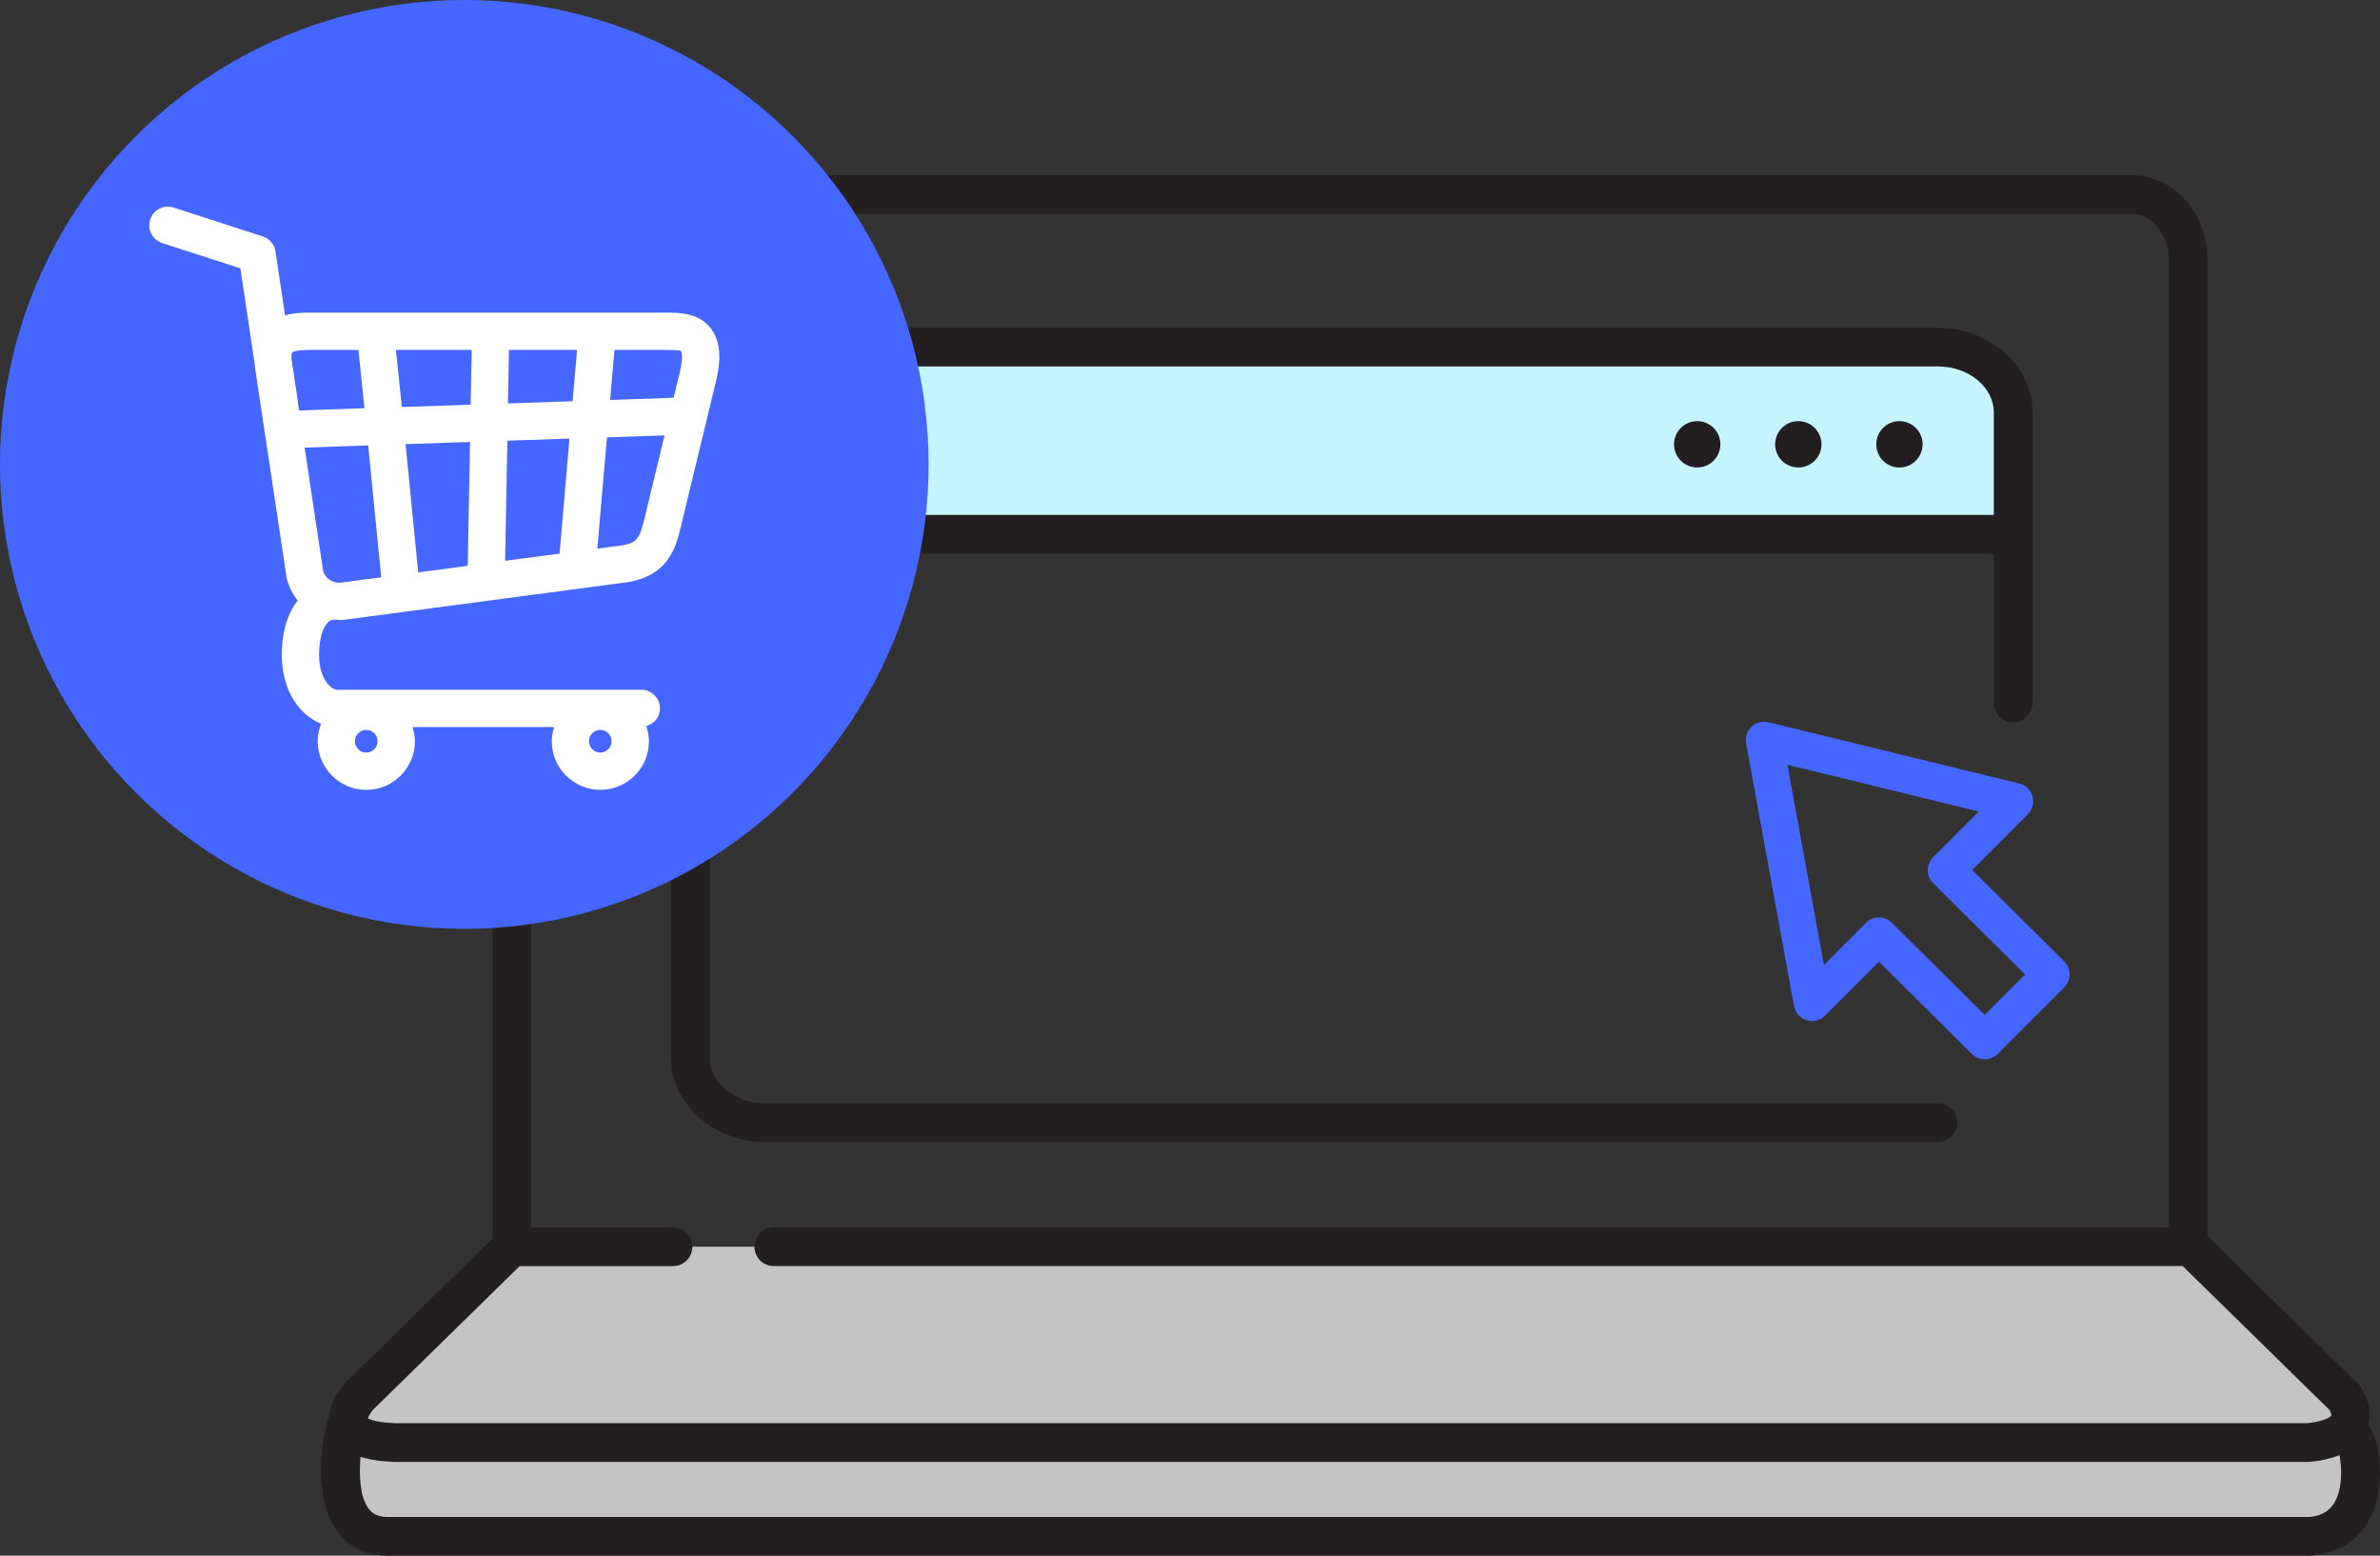
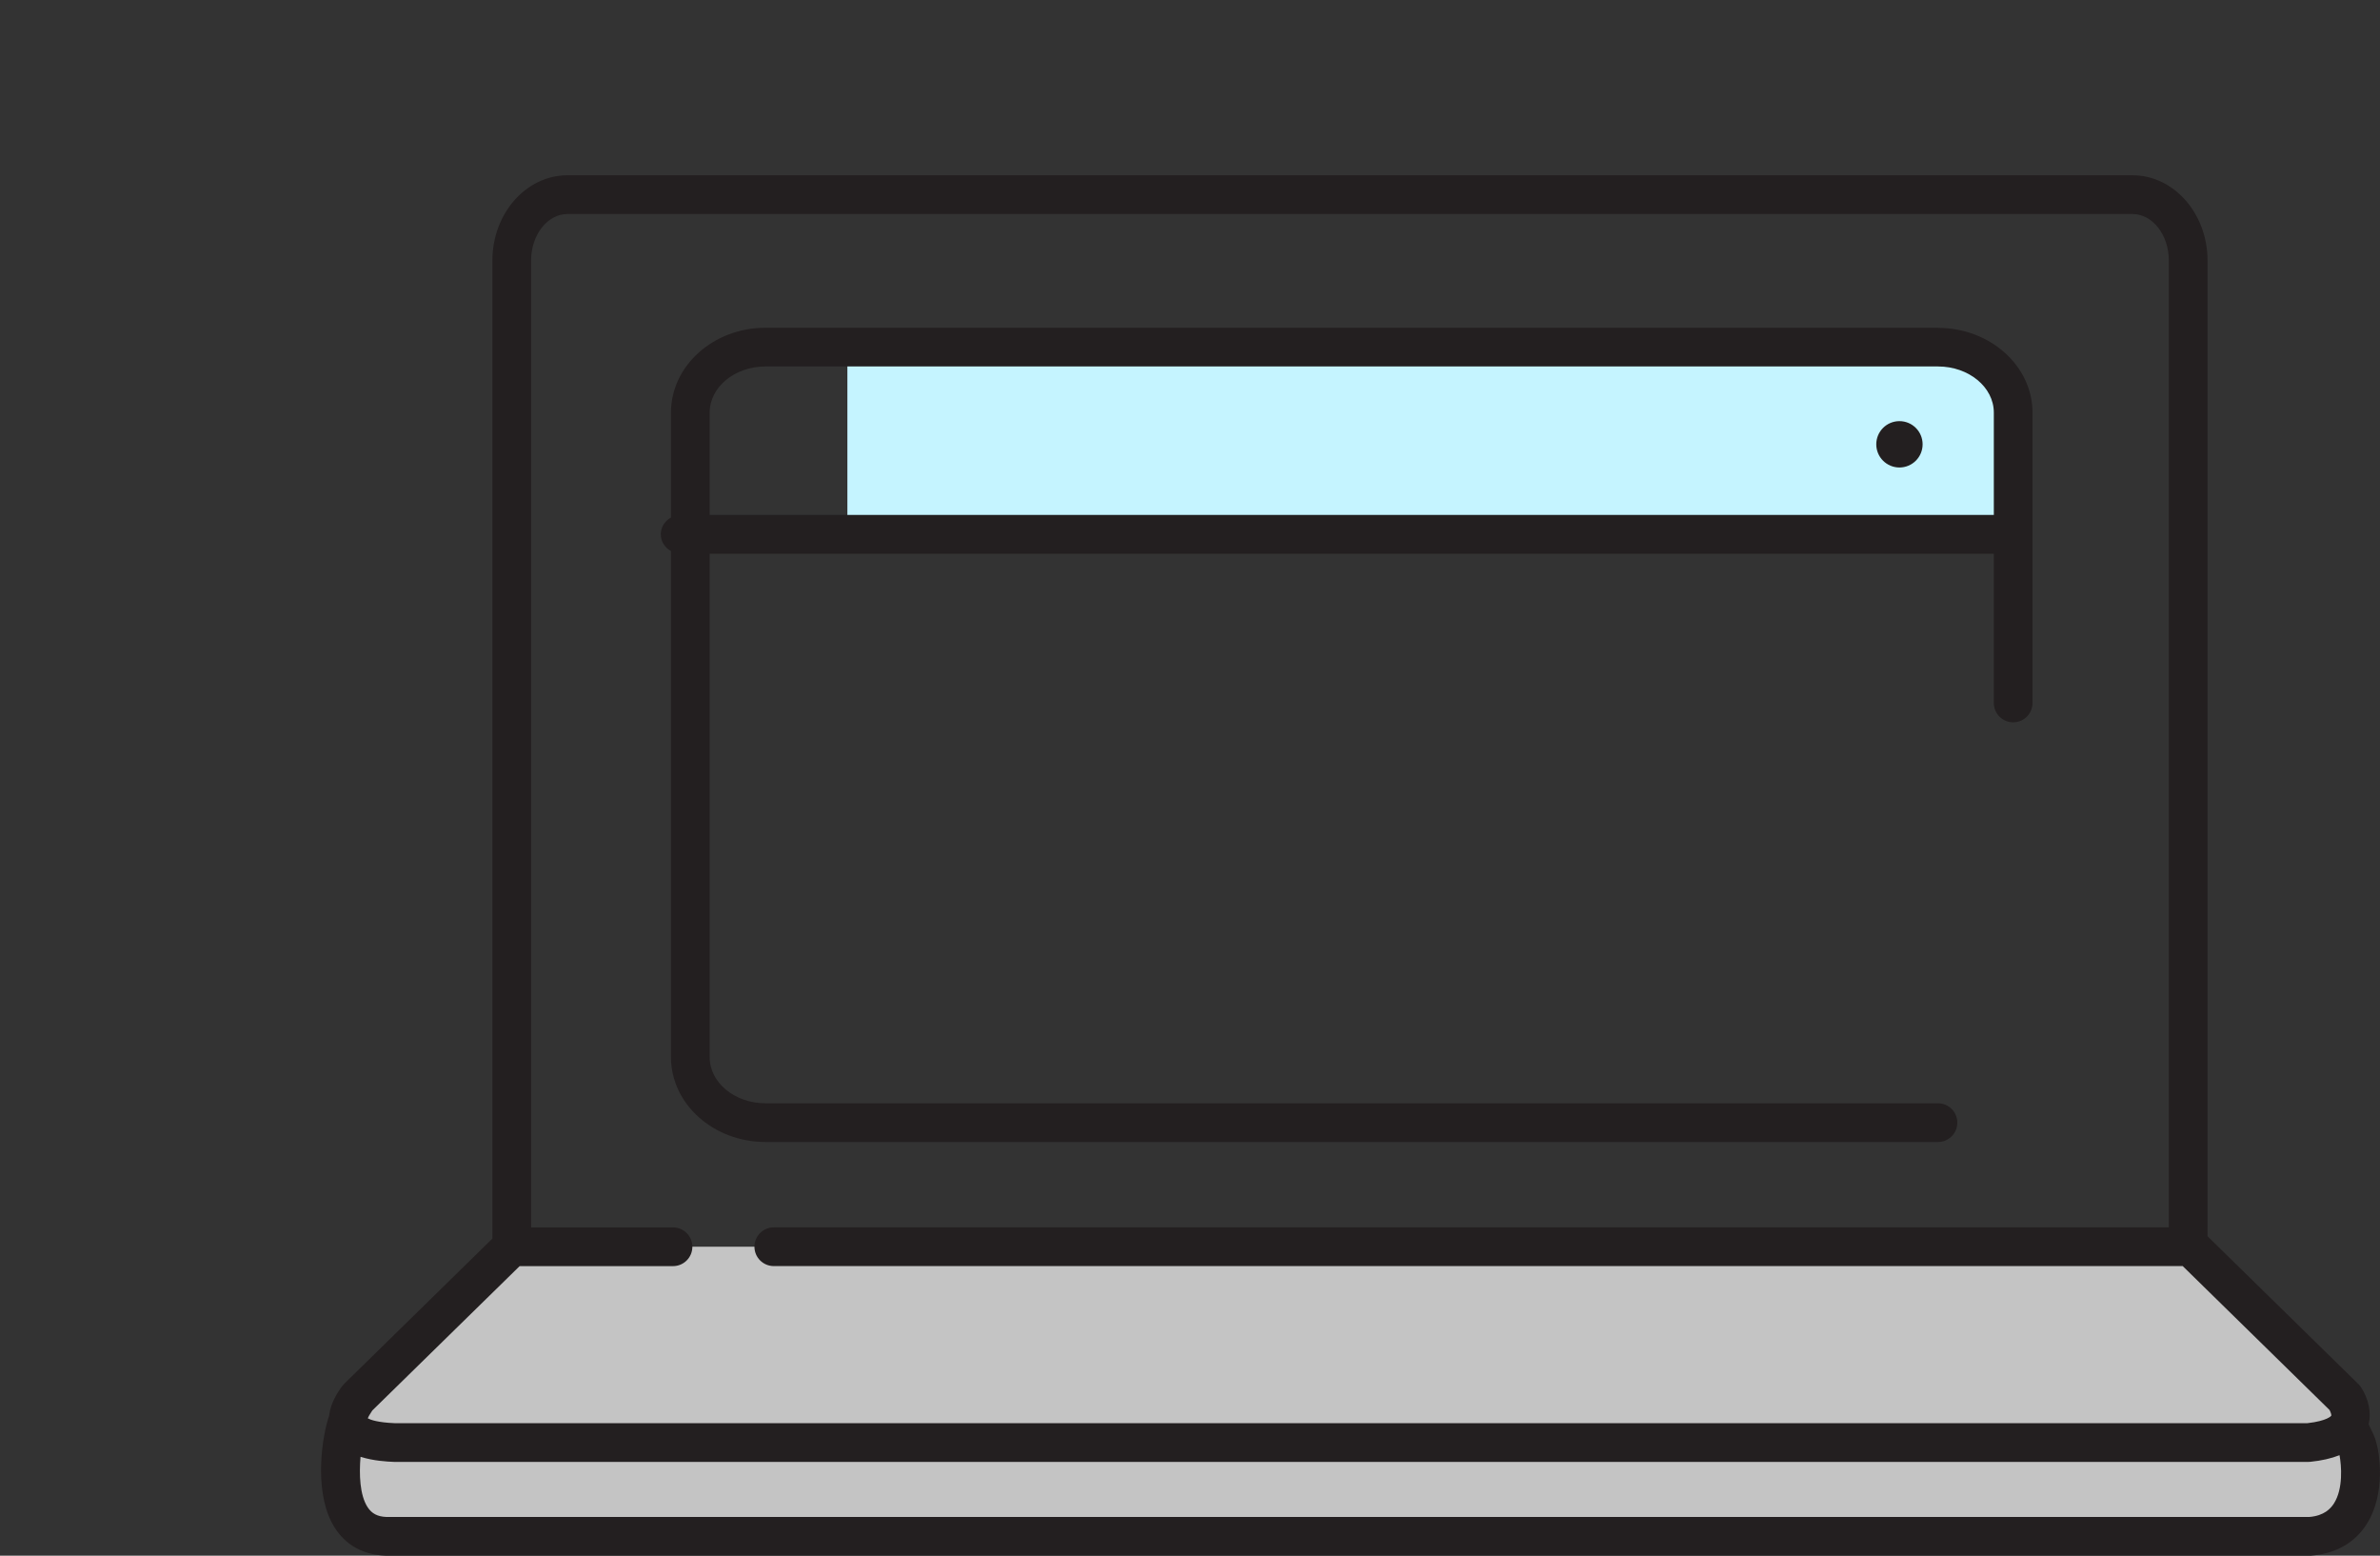
<svg xmlns="http://www.w3.org/2000/svg" id="_레이어_2" data-name="레이어 2" viewBox="0 0 560.83 366.48">
  <rect x="0" y="0" width="560.83" height="366.48" fill="#333333" stroke="none" />
  <defs>
    <style>
      .cls-1 {
        fill: #c5f4ff;
      }

      .cls-1, .cls-2, .cls-3, .cls-4, .cls-5 {
        stroke-width: 0px;
      }

      .cls-2 {
        fill: #c4c4c4;
      }

      .cls-3 {
        fill: #fff;
      }

      .cls-4 {
        fill: #231f20;
      }

      .cls-5 {
        fill: #4566ff;
      }
    </style>
  </defs>
  <g id="_레이어_1-2" data-name="레이어 1">
    <rect class="cls-1" x="199.68" y="81.77" width="271.83" height="44.03" rx="1.72" ry="1.72" />
    <path class="cls-2" d="M121.16,293.7h395.04l37.28,37.49s12.33,30.73-11.39,30.73H90.84s-17.25-1.09-8.82-27.34l39.13-40.89Z" />
    <path class="cls-4" d="M559.27,337.88h0s-1.11-2.33-1.11-2.33c.62-2.77.05-5.88-1.78-8.71-.18-.28-.39-.54-.64-.78l-35.55-34.83V61.37c0-11.07-7.93-20.08-17.69-20.08H133.72c-9.76,0-17.69,9.01-17.69,20.08v230.41l-34.99,34.28c-.21.21-.62.76-.79,1-.72,1.05-2.39,3.54-2.71,6.51-1.61,4.61-3.55,17,.6,25.03,2.53,4.91,6.86,7.63,12.7,7.88h453.7c8.25-.65,12.2-5.28,14.06-9.05,3.53-7.15,2.15-16.44.67-19.55ZM87.75,332.26l34.7-33.99h36.14c2.52,0,4.56-2.04,4.56-4.56s-2.04-4.56-4.56-4.56h-33.44V61.37c0-6.04,3.85-10.95,8.57-10.95h368.78c4.72,0,8.57,4.91,8.57,10.95v227.77H182.34c-2.52,0-4.56,2.04-4.56,4.56s2.04,4.56,4.56,4.56h332l34.6,33.9c.31.59.46,1.17.42,1.34,0,.01-.9,1.24-5.66,1.77H93.03c-4.02-.16-5.73-.8-6.36-1.14.13-.36.44-.94,1.08-1.88ZM549.98,354.17c-.79,1.23-2.29,2.9-5.8,3.19H91.04c-2.07-.08-3.43-.79-4.41-2.29-1.87-2.86-2.02-7.77-1.67-11.88,3.08.98,6.28,1.13,7.89,1.2h451.09c.16,0,.31,0,.46-.02,2.67-.27,4.97-.8,6.89-1.56.46,2.4.9,7.91-1.31,11.36Z" />
    <g>
-       <path class="cls-4" d="M405.4,104.67c0,3.02-2.44,5.46-5.46,5.46s-5.46-2.44-5.46-5.46,2.44-5.46,5.46-5.46,5.46,2.44,5.46,5.46Z" />
-       <circle class="cls-4" cx="423.76" cy="104.67" r="5.46" />
      <circle class="cls-4" cx="447.59" cy="104.67" r="5.46" />
    </g>
    <path class="cls-4" d="M456.67,77.21H180.39c-12.29,0-22.28,8.97-22.28,19.98v24.73c-1.41.78-2.4,2.22-2.4,3.95s.99,3.17,2.4,3.95v119.22c0,11.02,9.99,19.99,22.28,19.99h276.28c2.52,0,4.56-2.04,4.56-4.56s-2.04-4.56-4.56-4.56H180.39c-7.26,0-13.16-4.87-13.16-10.86v-118.6h302.6v35.15c0,2.52,2.04,4.56,4.56,4.56s4.56-2.04,4.56-4.56v-68.38c0-11.02-9.99-19.98-22.28-19.98ZM167.23,121.31v-24.12c0-5.99,5.9-10.86,13.16-10.86h276.28c7.26,0,13.16,4.87,13.16,10.86v24.12H167.23Z" />
-     <circle class="cls-5" cx="109.41" cy="109.41" r="109.41" transform="translate(-45.32 109.41) rotate(-45)" />
-     <path class="cls-3" d="M167.44,77.28c-2.87-3.65-7.45-3.61-10.51-3.63h-83.78c-1.52,0-3.76.02-5.98.65l-2.25-15.07c-.25-1.65-1.4-3.01-2.99-3.53l-21.01-6.8c-2.33-.75-4.78.52-5.53,2.83-.74,2.31.52,4.78,2.83,5.53l18.43,5.96,3.39,22.66c.06.6.09,1.19.22,1.82l7.26,48.27c.46,2.13,1.4,3.97,2.65,5.5-2.24,2.79-3.76,7.01-3.76,12.82,0,8.54,4.28,14.26,9.26,16.2-.5,1.29-.8,2.67-.8,4.13,0,6.31,5.13,11.45,11.45,11.45s11.45-5.13,11.45-11.45c0-1.17-.23-2.28-.56-3.35h33.37c-.33,1.07-.56,2.17-.56,3.35,0,6.31,5.13,11.45,11.45,11.45s11.45-5.13,11.45-11.45c0-1.26-.25-2.45-.63-3.58,1.85-.52,3.23-2.14,3.23-4.16,0-2.42-1.96-4.39-4.39-4.39h-71.73c-1.24,0-4.21-2.36-4.21-8.21s2.06-8.21,3.11-8.21c.2,0,.38-.09.57-.12.49.05.98.12,1.5.12.19,0,.39-.01.58-.04l66.47-8.82h0c10.18-1.37,11.93-8.62,12.97-12.94l8.26-34.16c.91-3.69,1.78-9.04-1.2-12.83ZM86.3,177.29c-1.47,0-2.67-1.2-2.67-2.67s1.2-2.67,2.67-2.67,2.67,1.2,2.67,2.67-1.2,2.67-2.67,2.67ZM141.45,177.29c-1.47,0-2.67-1.2-2.67-2.67s1.2-2.67,2.67-2.67,2.67,1.2,2.67,2.67-1.2,2.67-2.67,2.67ZM156.95,82.44c1.1,0,3.14,0,3.57.26,0,.01.62,1.18-.41,5.34l-1.37,5.67-14.96.51,1.01-11.78h12.16ZM80.1,137.3c-2.91-.11-3.76-2.02-3.97-2.91l-4.35-28.95,14.98-.51c.98,9.87,2.11,21.3,3.07,31.07l-9.74,1.29ZM95.57,104.63l15.19-.51-.54,29.18-11.67,1.55c-1.26-12.86-2.23-22.7-2.98-30.21ZM94.69,95.88c-.74-7.37-1.16-11.31-1.41-13.44h17.87l-.24,12.89-16.23.55ZM119.54,103.82l14.65-.5-2.33,27.1-12.83,1.7.52-28.31ZM119.7,95.03l.23-12.59h16.05l-1.04,12.08-15.24.52ZM68.84,83.05c.12-.14.78-.62,4.31-.62h11.31c.19,1.63.72,6.77,1.42,13.74l-15.25.52c-.06,0-.1.03-.16.04l-.32-2.15c0-.08.03-.16.01-.24l-1.49-9.96c-.02-.95.16-1.31.17-1.32ZM151.85,122.22c-1.1,4.57-1.8,5.79-5.6,6.3l-5.49.73,2.26-26.22,13.58-.46-4.75,19.65Z" />
-     <path class="cls-5" d="M467.7,249.54c-1.1,0-2.21-.42-3.05-1.26l-21.89-21.71-12.7,12.7c-1.14,1.14-2.82,1.56-4.35,1.07-1.54-.48-2.69-1.78-2.97-3.36l-11.28-61.84c-.26-1.44.22-2.92,1.29-3.93,1.07-1.01,2.58-1.4,4-1.06l59.07,14.43c1.52.37,2.72,1.53,3.14,3.04.42,1.51,0,3.12-1.11,4.23l-13.11,13.12,21.67,21.49c.82.81,1.28,1.92,1.28,3.07,0,1.15-.46,2.26-1.27,3.07l-15.66,15.66c-.85.85-1.95,1.27-3.06,1.27ZM442.75,216.12c1.1,0,2.21.42,3.05,1.26l21.89,21.71,9.53-9.53-21.67-21.49c-.82-.81-1.28-1.92-1.28-3.07,0-1.15.46-2.26,1.27-3.07l10.75-10.75-45.1-11.02,8.6,47.14,9.91-9.91c.85-.85,1.95-1.27,3.06-1.27Z" />
  </g>
</svg>